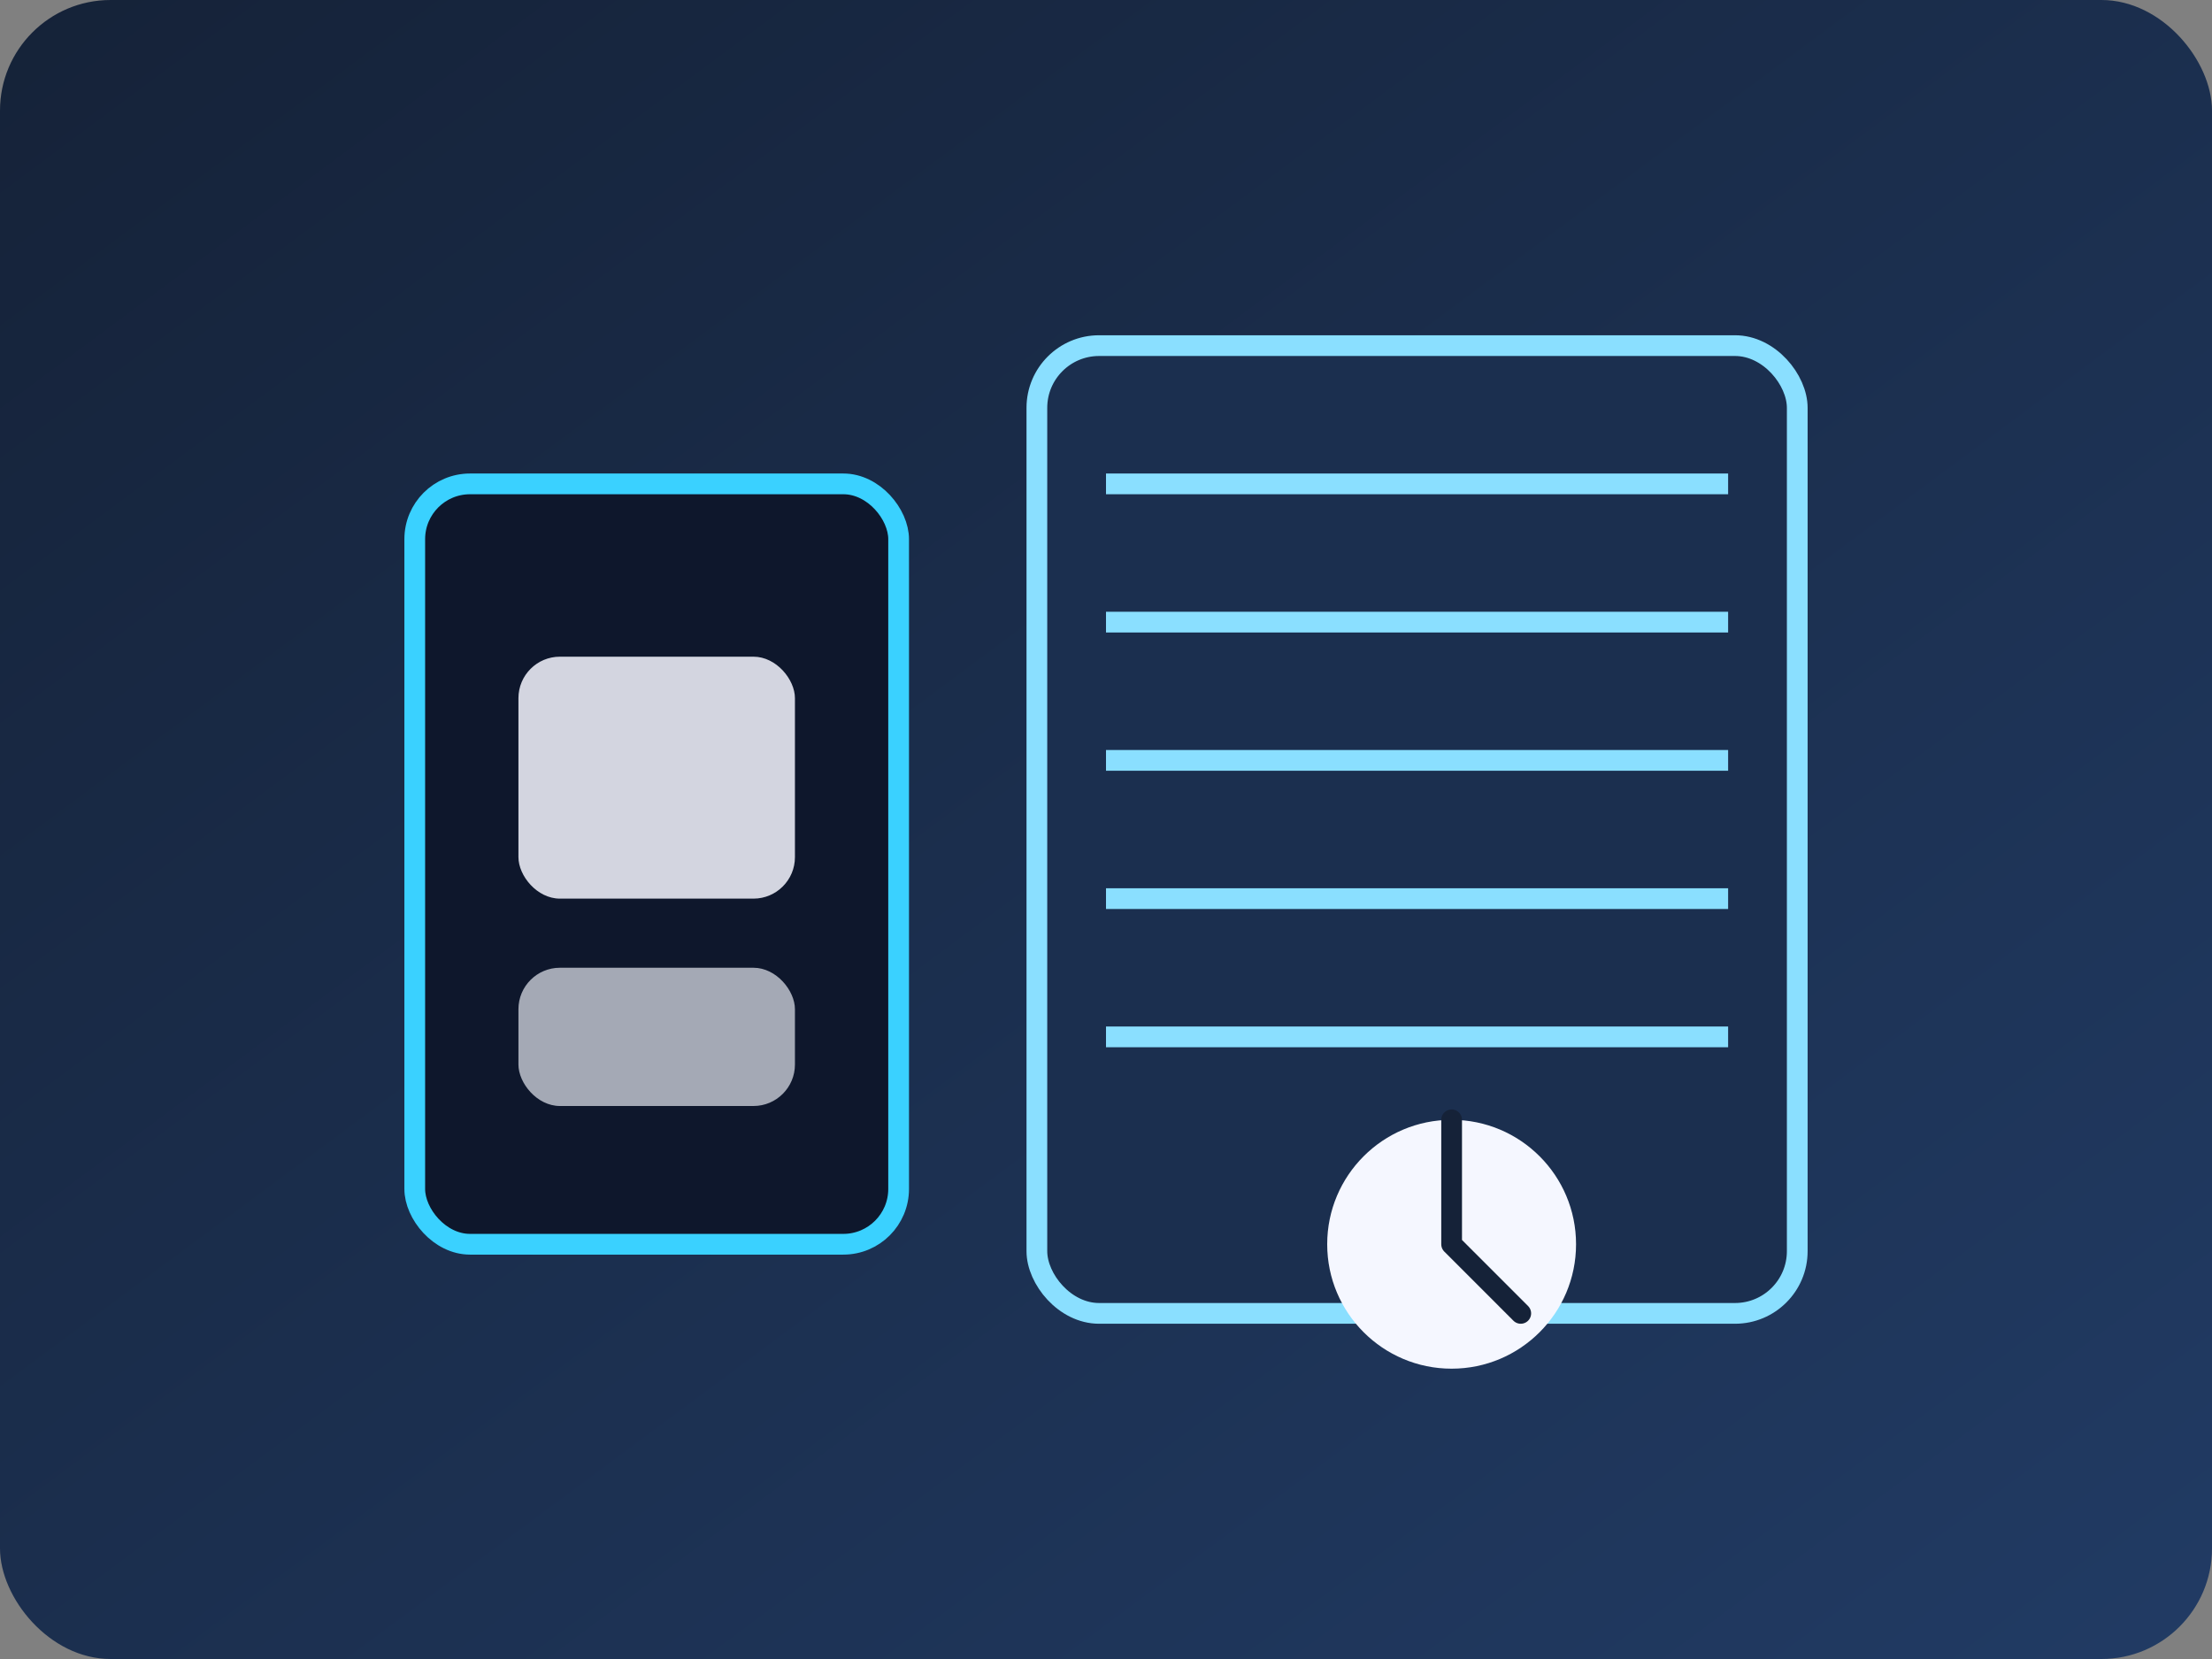
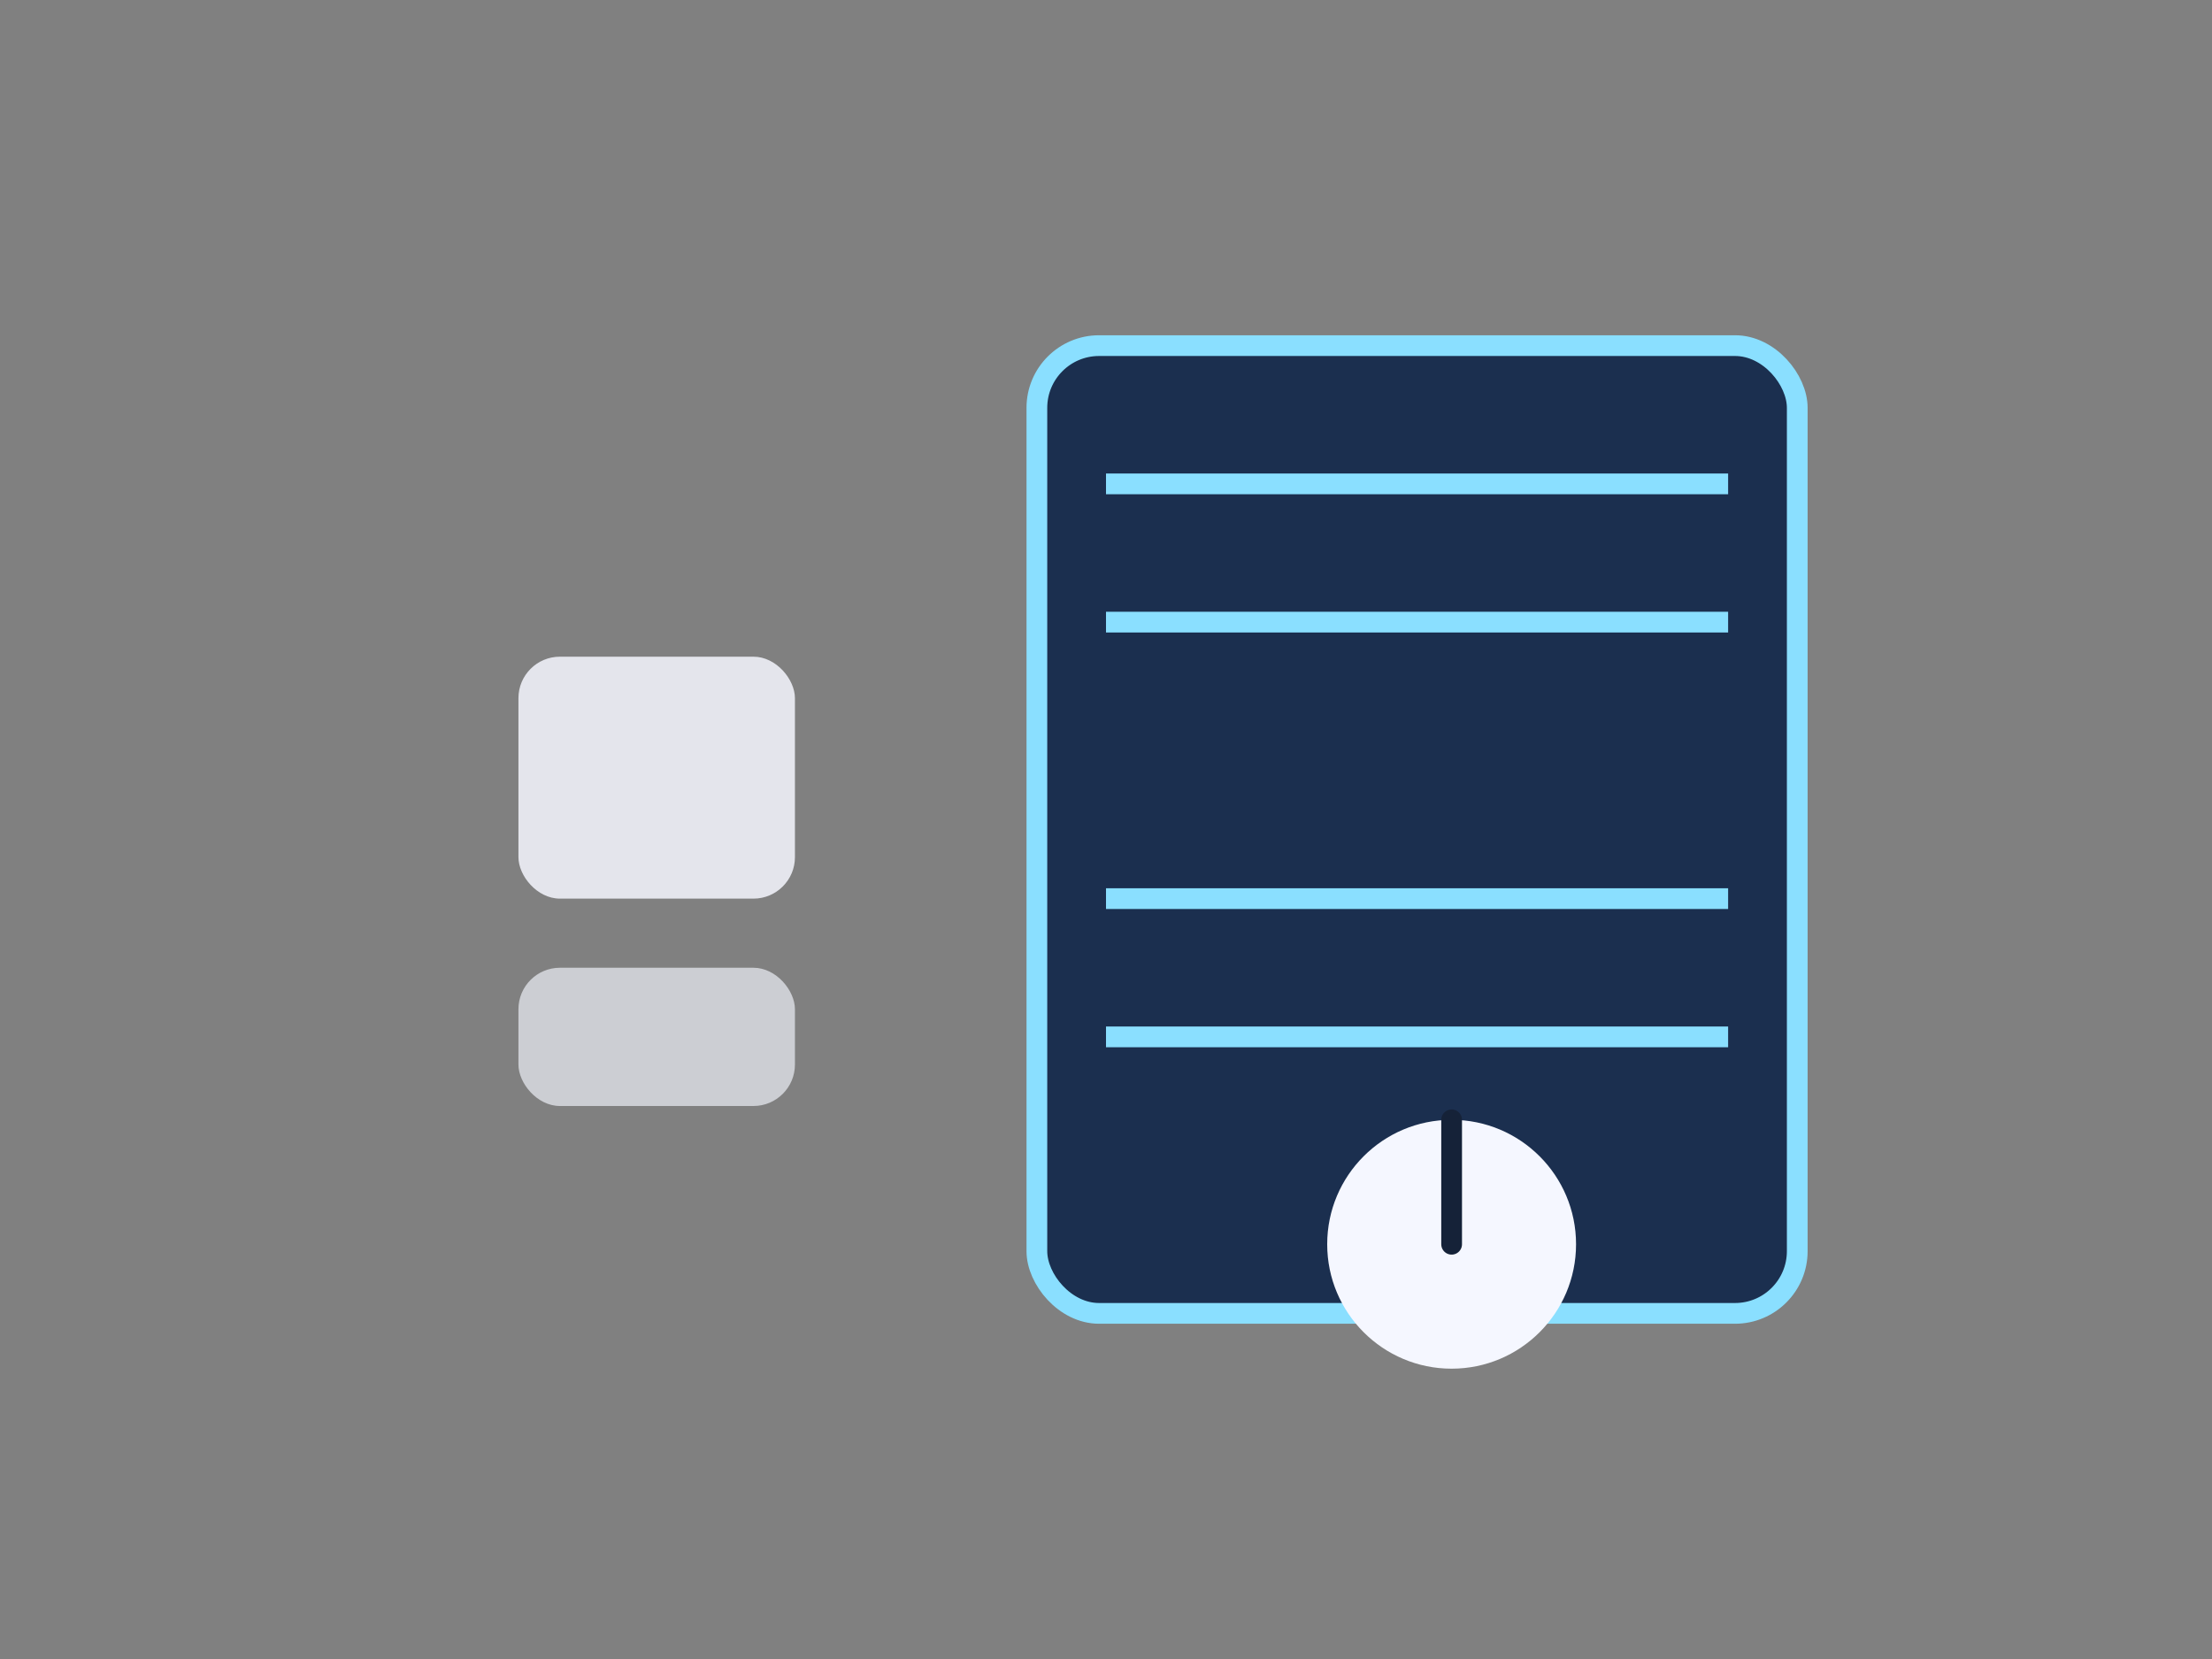
<svg xmlns="http://www.w3.org/2000/svg" viewBox="0 0 640 480" role="img" aria-labelledby="title desc">
  <rect x="0" y="0" width="640" height="480" fill="#808080" stroke="none" />
  <title id="title">Composantes solaires haut de gamme</title>
  <desc id="desc">Illustration stylisée d’une batterie, d’un panneau solaire et d’un onduleur.</desc>
  <defs>
    <linearGradient id="studio" x1="0%" y1="0%" x2="100%" y2="100%">
      <stop offset="0%" stop-color="#152238" />
      <stop offset="100%" stop-color="#213b64" />
    </linearGradient>
  </defs>
-   <rect width="640" height="480" fill="url(#studio)" rx="32" />
-   <rect x="120" y="140" width="140" height="220" rx="16" fill="#0e172c" stroke="#3ad1ff" stroke-width="6" />
  <rect x="300" y="100" width="220" height="280" rx="18" fill="#1b2f4f" stroke="#8adfff" stroke-width="6" />
  <g fill="none" stroke="#8adfff" stroke-width="6">
    <path d="M320 140h180" />
    <path d="M320 180h180" />
-     <path d="M320 220h180" />
    <path d="M320 260h180" />
    <path d="M320 300h180" />
  </g>
  <rect x="150" y="190" width="80" height="70" rx="12" fill="#f5f7ff" opacity="0.85" />
  <rect x="150" y="280" width="80" height="40" rx="12" fill="#f5f7ff" opacity="0.65" />
  <circle cx="420" cy="360" r="36" fill="#f5f7ff" />
-   <path d="M420 324v36l20 20" fill="none" stroke="#152238" stroke-width="6" stroke-linecap="round" stroke-linejoin="round" />
+   <path d="M420 324v36" fill="none" stroke="#152238" stroke-width="6" stroke-linecap="round" stroke-linejoin="round" />
</svg>